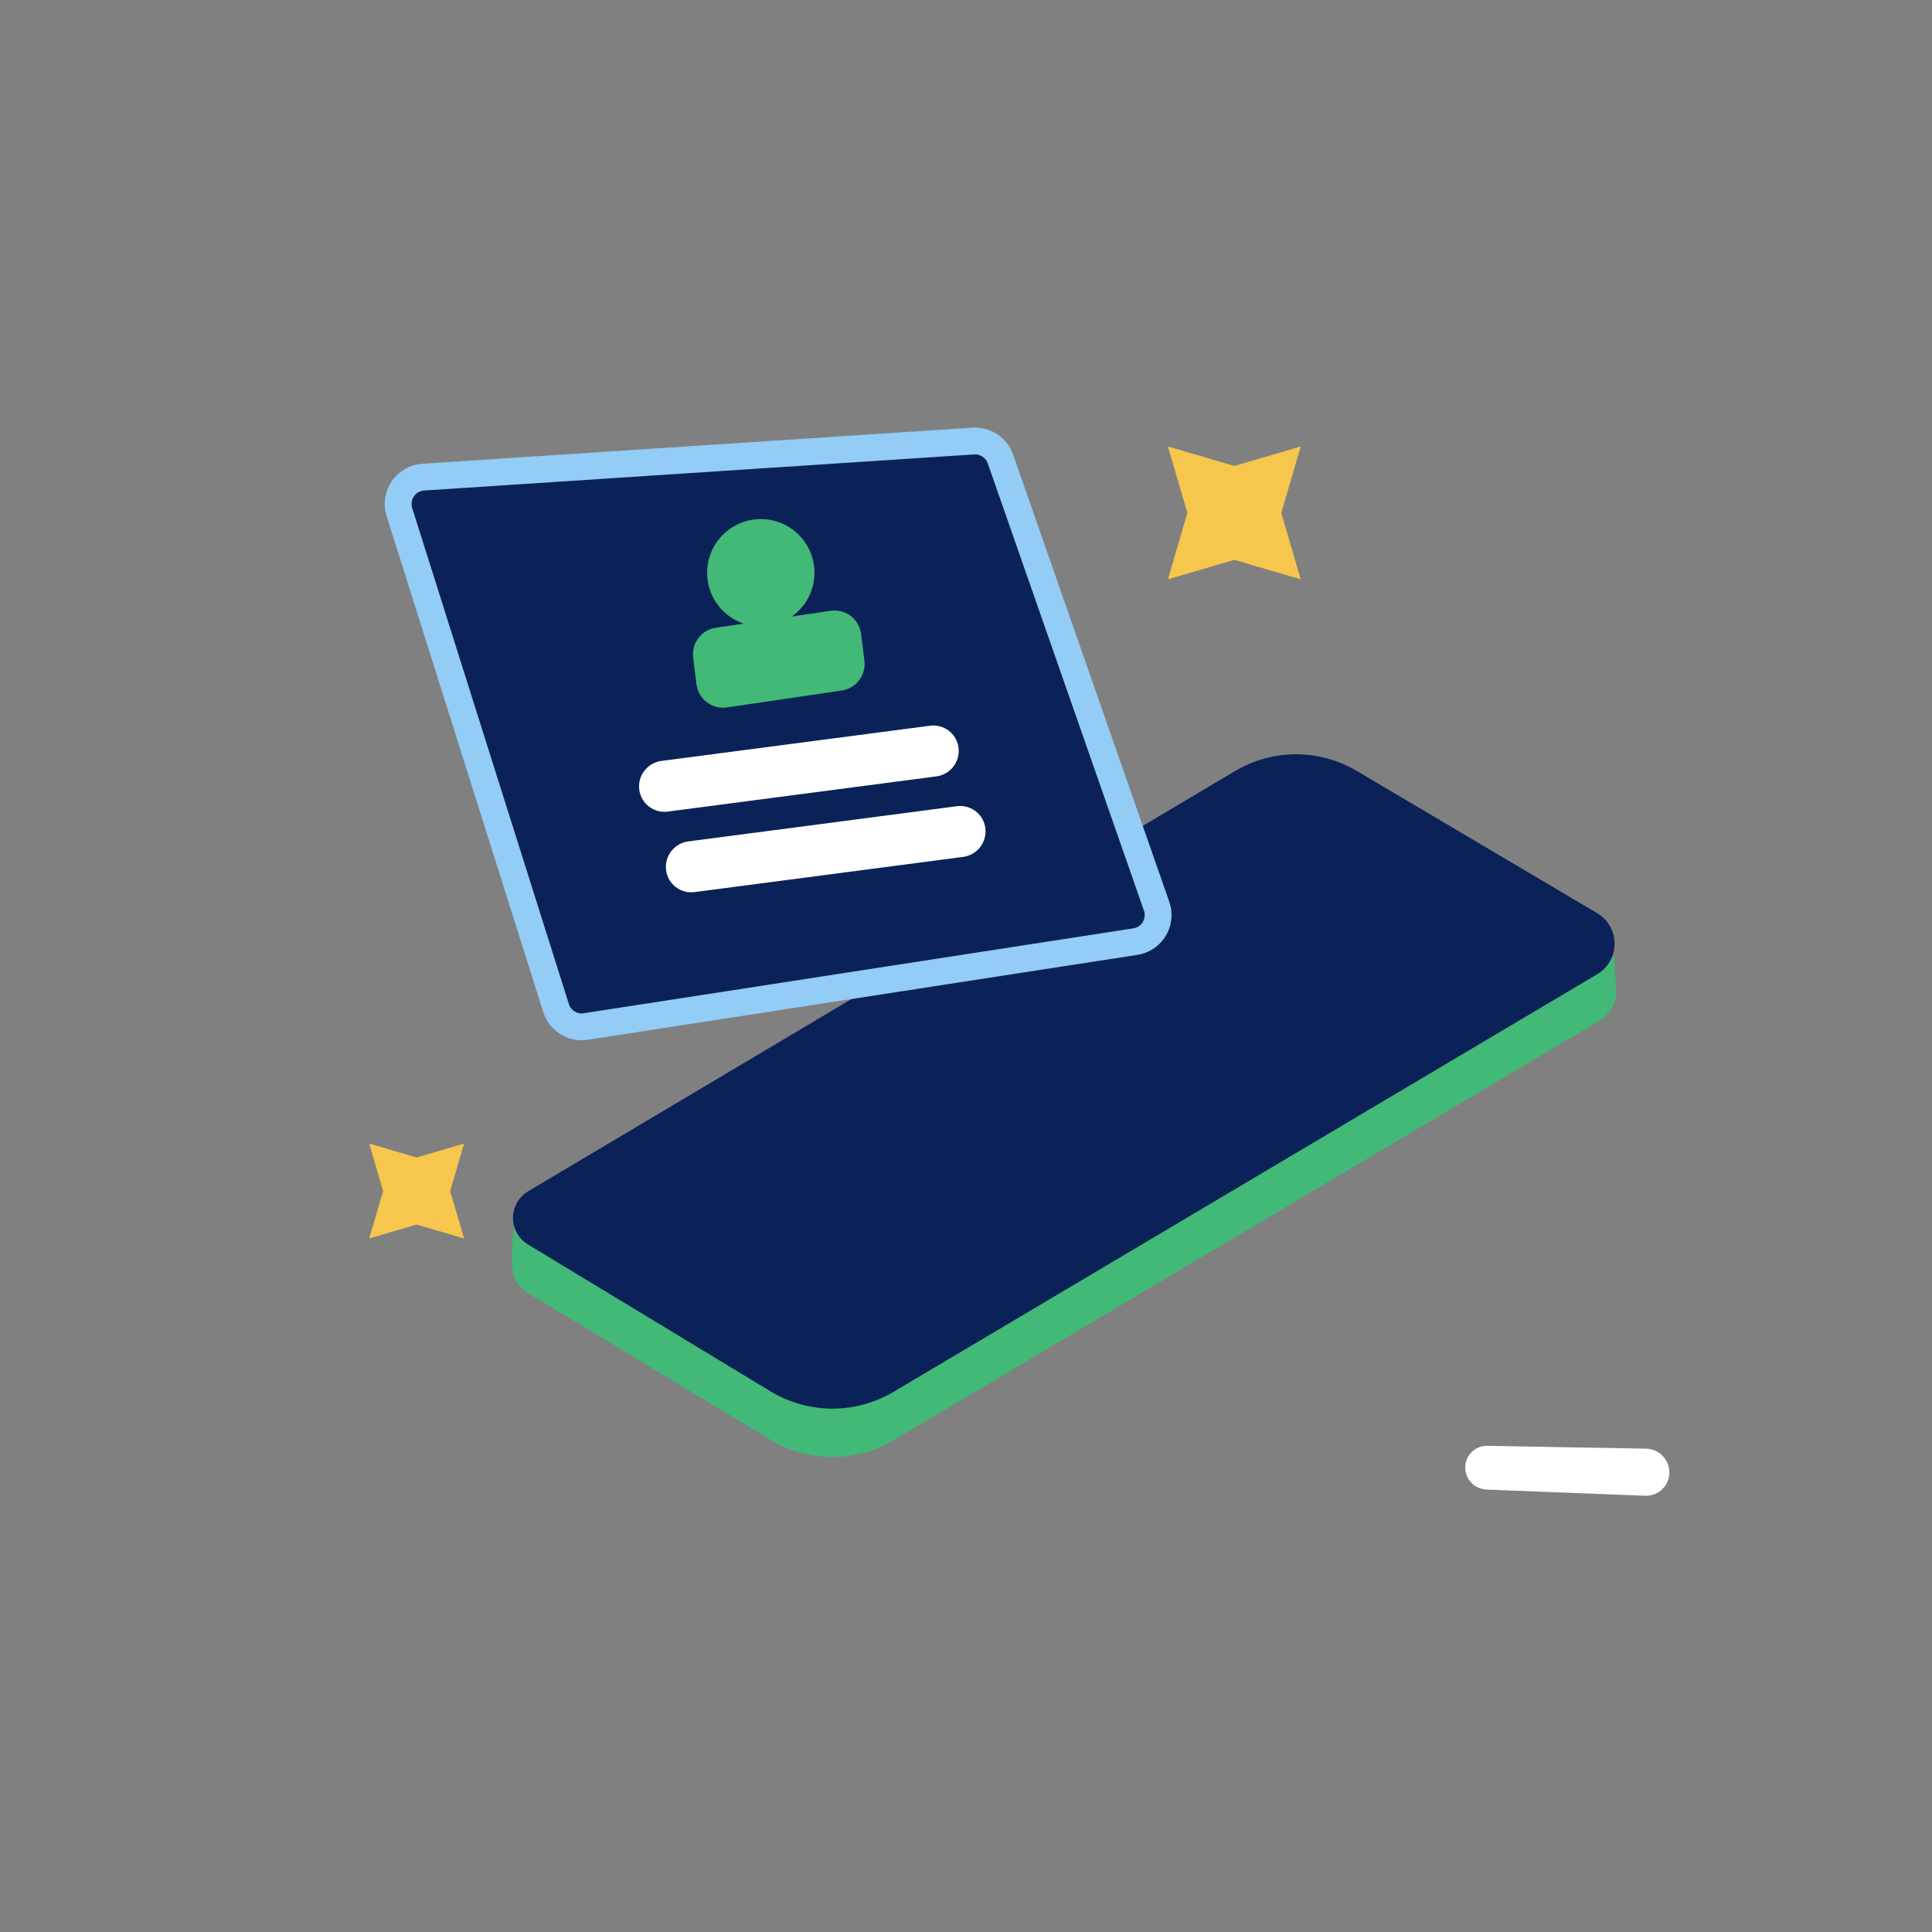
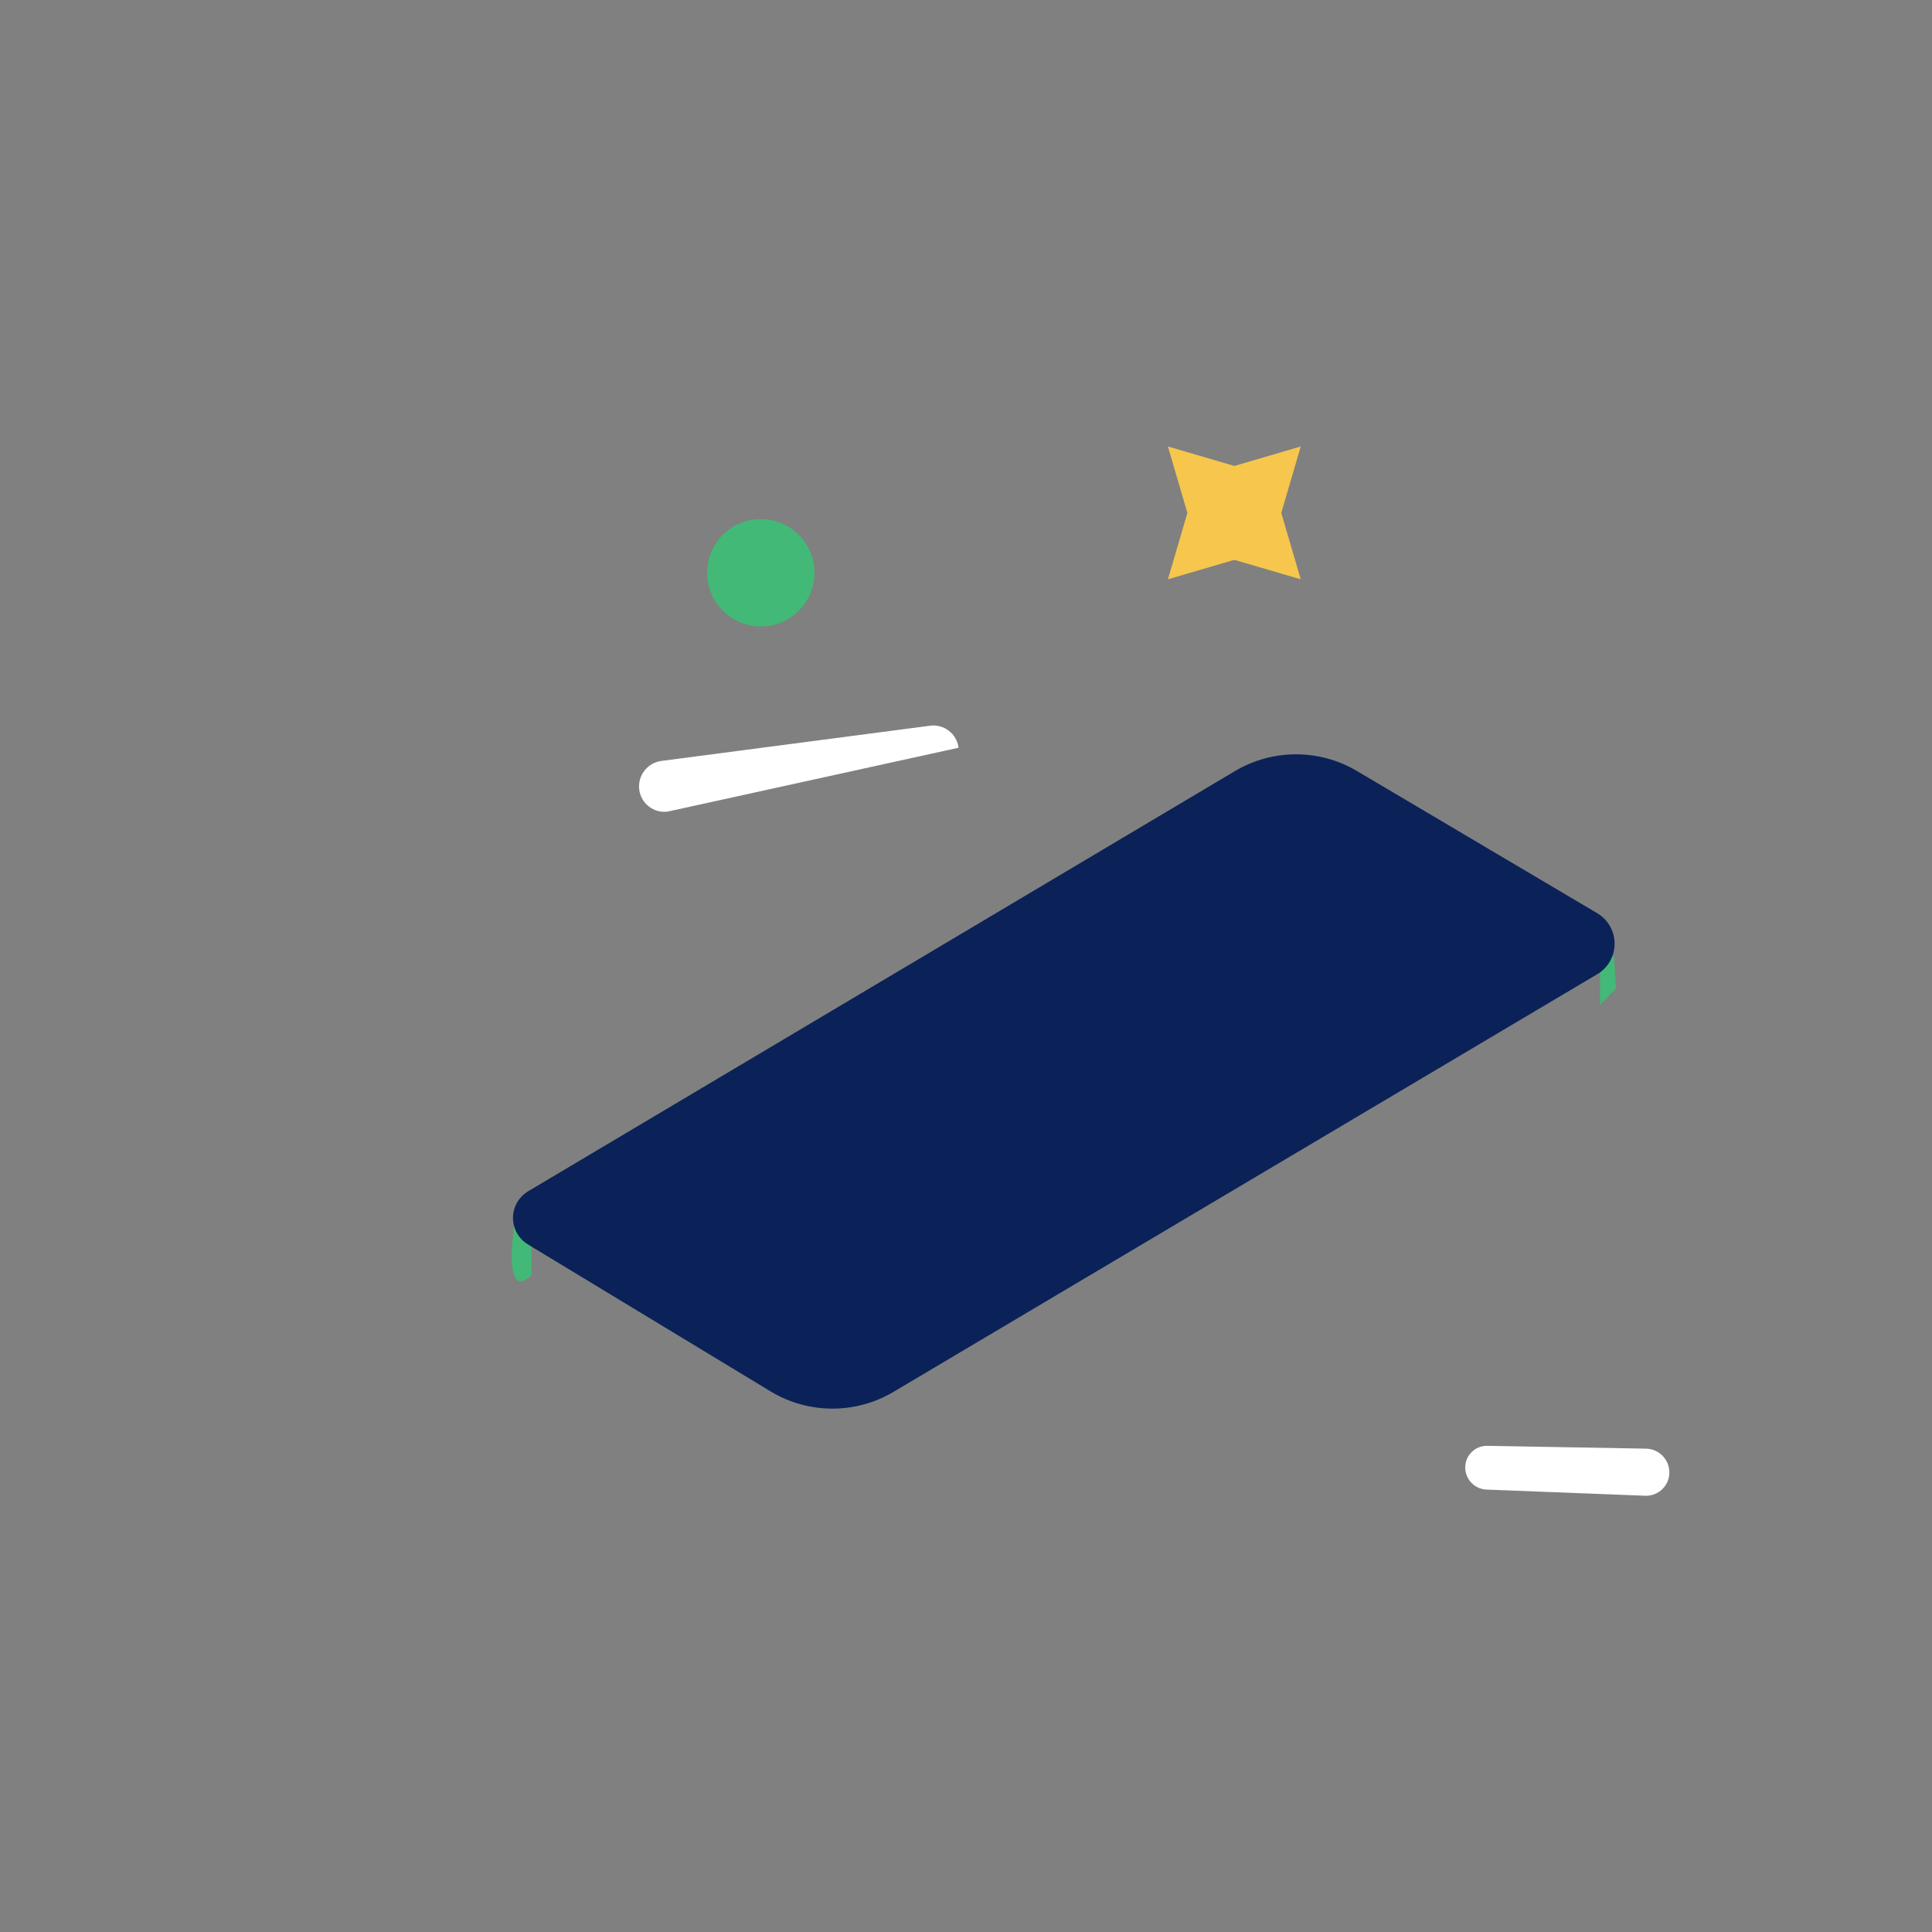
<svg xmlns="http://www.w3.org/2000/svg" width="72px" height="72px" viewBox="0 0 72 72" version="1.1">
  <rect x="0" y="0" width="72" height="72" fill="#808080" stroke="none" />
  <title>Small Business Solutions Copy</title>
  <g id="Small-Business-Solutions-Copy" stroke="none" stroke-width="1" fill="none" fill-rule="evenodd">
    <g id="Group-2" transform="translate(18.027, 27.386)">
      <g id="Group" transform="translate(0, 1.264)" fill="#42B976">
        <path d="M1.132,17.056 L1.779,17.056 L1.779,18.872 C1.465,19.175 1.249,19.175 1.132,18.872 C1.015,18.569 1.015,17.964 1.132,17.056 Z" id="Rectangle" />
-         <path d="M1.621,17.548 L27.948,1.448 C29.397,0.561 31.224,0.576 32.659,1.485 L41.597,7.148 C42.214,7.538 42.397,8.354 42.006,8.97 C41.895,9.146 41.744,9.293 41.565,9.399 L15.271,25.026 C13.856,25.866 12.093,25.859 10.685,25.007 L1.625,19.523 C1.079,19.192 0.904,18.482 1.235,17.936 C1.331,17.778 1.463,17.645 1.621,17.548 Z" id="Rectangle" />
        <polygon id="Rectangle" points="41.602 6.82 42.127 7.012 42.194 8.194 41.602 8.801" />
      </g>
      <path d="M1.656,17.009 L27.994,1.351 C29.395,0.518 31.139,0.516 32.542,1.347 L41.498,6.647 C42.125,7.018 42.333,7.828 41.961,8.456 C41.849,8.647 41.69,8.806 41.499,8.919 L15.271,24.485 C13.856,25.325 12.094,25.317 10.687,24.465 L1.648,18.991 C1.102,18.661 0.927,17.95 1.258,17.404 C1.356,17.242 1.493,17.106 1.656,17.009 Z" id="Rectangle" fill="#0B2258" />
    </g>
-     <path d="M15.772,17.782 L36.273,16.436 C36.721,16.407 37.134,16.68 37.283,17.104 L43.104,33.773 C43.286,34.295 43.011,34.865 42.489,35.047 C42.432,35.067 42.373,35.082 42.312,35.091 L21.829,38.255 C21.341,38.331 20.871,38.039 20.723,37.568 L14.884,19.081 C14.718,18.555 15.01,17.993 15.536,17.826 C15.613,17.802 15.692,17.787 15.772,17.782 Z" id="Rectangle" stroke="#93CCF5" fill="#0B2258" />
    <circle id="Oval" fill="#42B976" transform="translate(28.353, 21.345) rotate(3) translate(-28.353, -21.345) " cx="28.353" cy="21.345" r="2" />
-     <path d="M26.839,23.116 L31.159,23.012 C31.711,22.999 32.169,23.435 32.183,23.987 C32.183,23.996 32.183,24.004 32.183,24.012 L32.183,25.011 C32.183,25.554 31.75,25.998 31.207,26.011 L26.888,26.115 C26.335,26.128 25.877,25.692 25.864,25.14 C25.863,25.132 25.863,25.123 25.863,25.115 L25.863,24.116 C25.863,23.573 26.297,23.129 26.839,23.116 Z" id="Rectangle" fill="#42B976" transform="translate(29.023, 24.564) rotate(-7) translate(-29.023, -24.564) " />
-     <path d="M24.724,27.735 L34.82,27.653 C35.342,27.649 35.768,28.068 35.772,28.589 C35.772,28.592 35.772,28.594 35.772,28.597 C35.772,29.124 35.347,29.552 34.82,29.556 L24.724,29.638 C24.202,29.642 23.776,29.223 23.772,28.701 C23.772,28.699 23.772,28.696 23.772,28.694 C23.772,28.167 24.197,27.739 24.724,27.735 Z" id="Rectangle" fill="#FFFFFF" transform="translate(29.772, 28.645) rotate(-7) translate(-29.772, -28.645) " />
-     <path d="M25.724,30.735 L35.82,30.653 C36.342,30.649 36.768,31.068 36.772,31.589 C36.772,31.592 36.772,31.594 36.772,31.597 C36.772,32.124 36.347,32.552 35.82,32.556 L25.724,32.638 C25.202,32.642 24.776,32.223 24.772,31.701 C24.772,31.699 24.772,31.696 24.772,31.694 C24.772,31.167 25.197,30.739 25.724,30.735 Z" id="Rectangle" fill="#FFFFFF" transform="translate(30.772, 31.645) rotate(-7) translate(-30.772, -31.645) " />
+     <path d="M24.724,27.735 L34.82,27.653 C35.342,27.649 35.768,28.068 35.772,28.589 C35.772,28.592 35.772,28.594 35.772,28.597 L24.724,29.638 C24.202,29.642 23.776,29.223 23.772,28.701 C23.772,28.699 23.772,28.696 23.772,28.694 C23.772,28.167 24.197,27.739 24.724,27.735 Z" id="Rectangle" fill="#FFFFFF" transform="translate(29.772, 28.645) rotate(-7) translate(-29.772, -28.645) " />
    <polygon id="Star" fill="#F6C64D" points="46 20.864 43.525 21.589 44.25 19.114 43.525 16.639 46 17.364 48.475 16.639 47.75 19.114 48.475 21.589" />
-     <polygon id="Star" fill="#F6C64D" points="15.527 45.636 13.759 46.154 14.277 44.386 13.759 42.618 15.527 43.136 17.295 42.618 16.777 44.386 17.295 46.154" />
    <path d="M55.425,53.882 L61.34,53.987 C61.83,53.995 62.22,54.399 62.212,54.89 C62.204,55.369 61.808,55.751 61.329,55.743 C61.322,55.743 61.316,55.743 61.31,55.742 L55.397,55.512 C54.949,55.494 54.597,55.122 54.605,54.674 C54.613,54.229 54.98,53.874 55.425,53.882 C55.425,53.882 55.425,53.882 55.425,53.882 Z" id="Rectangle" fill="#FFFFFF" />
  </g>
</svg>